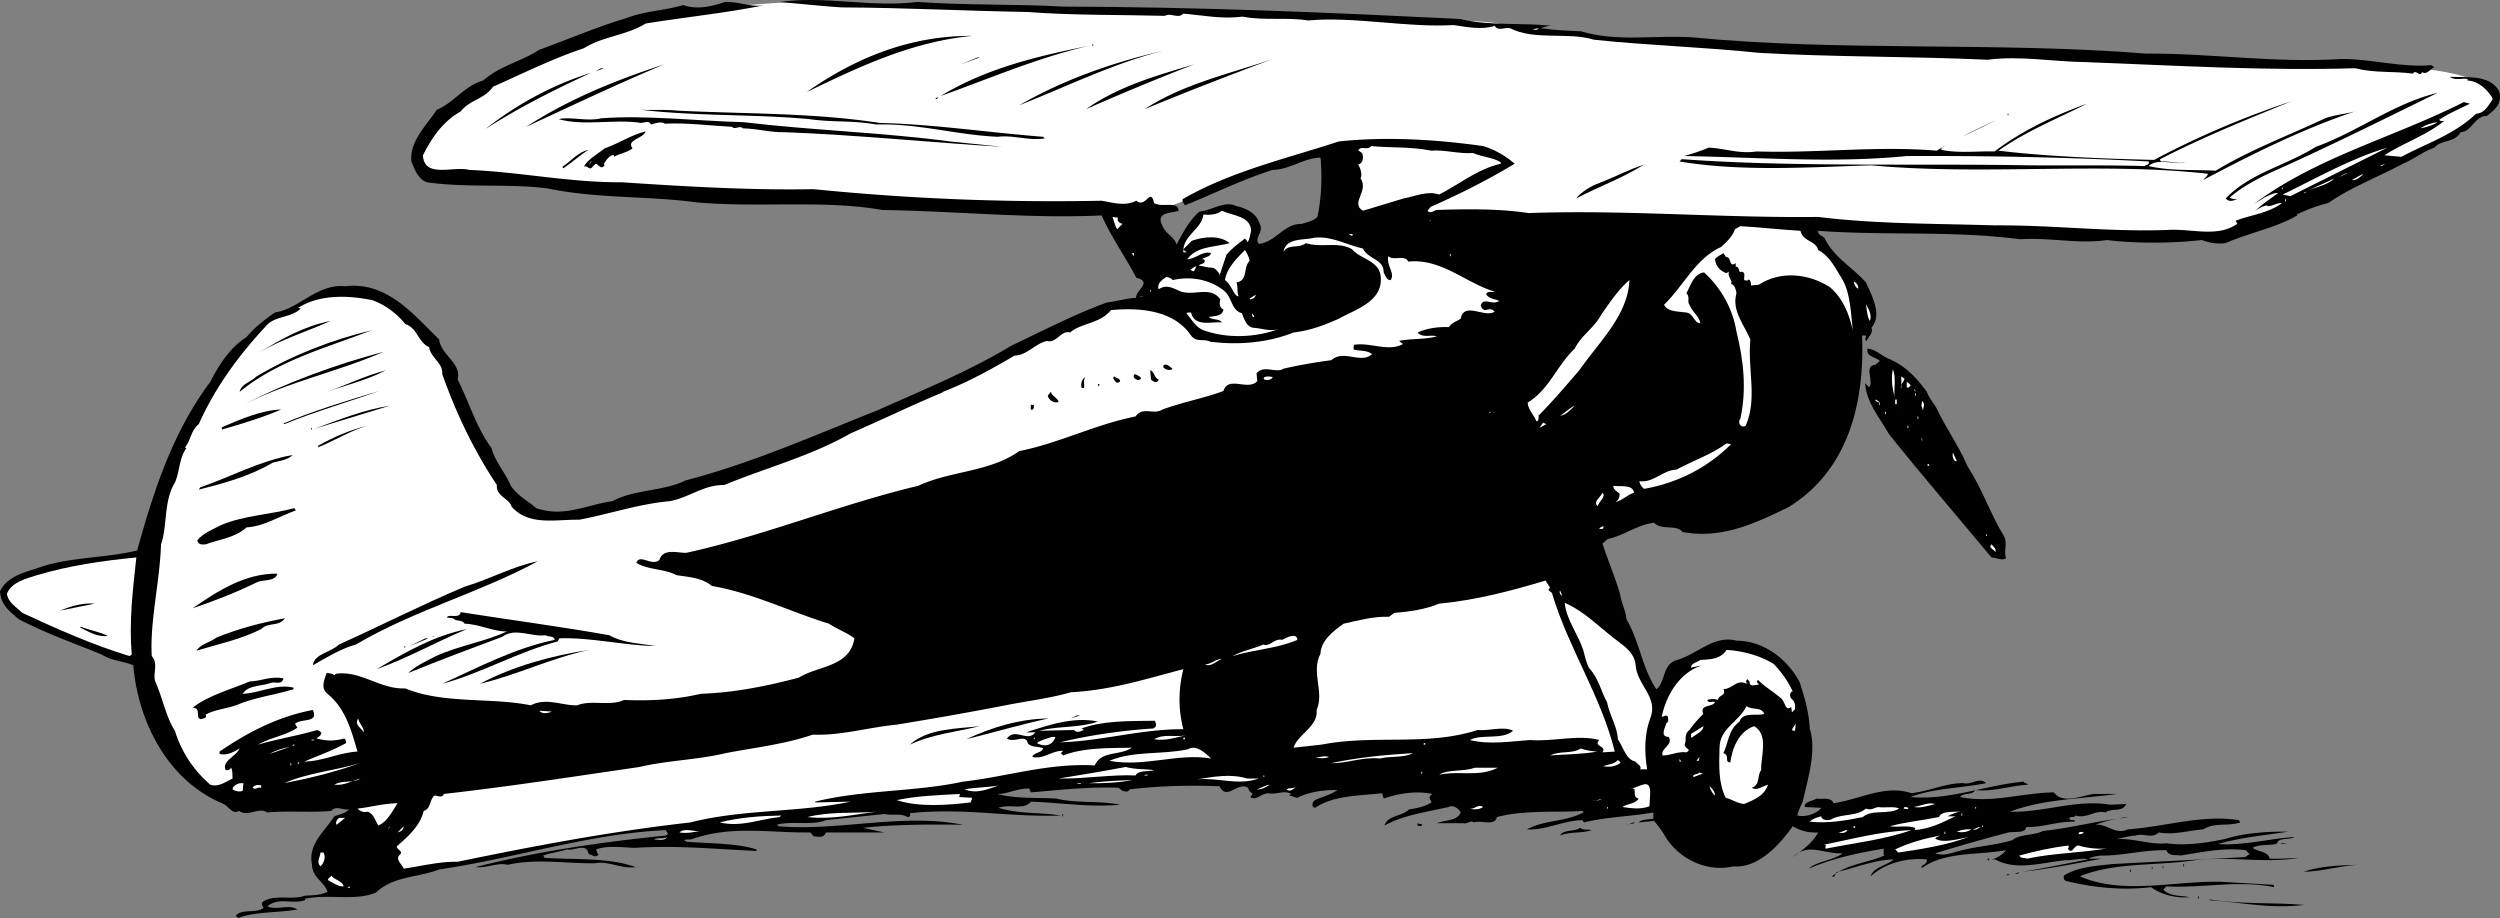
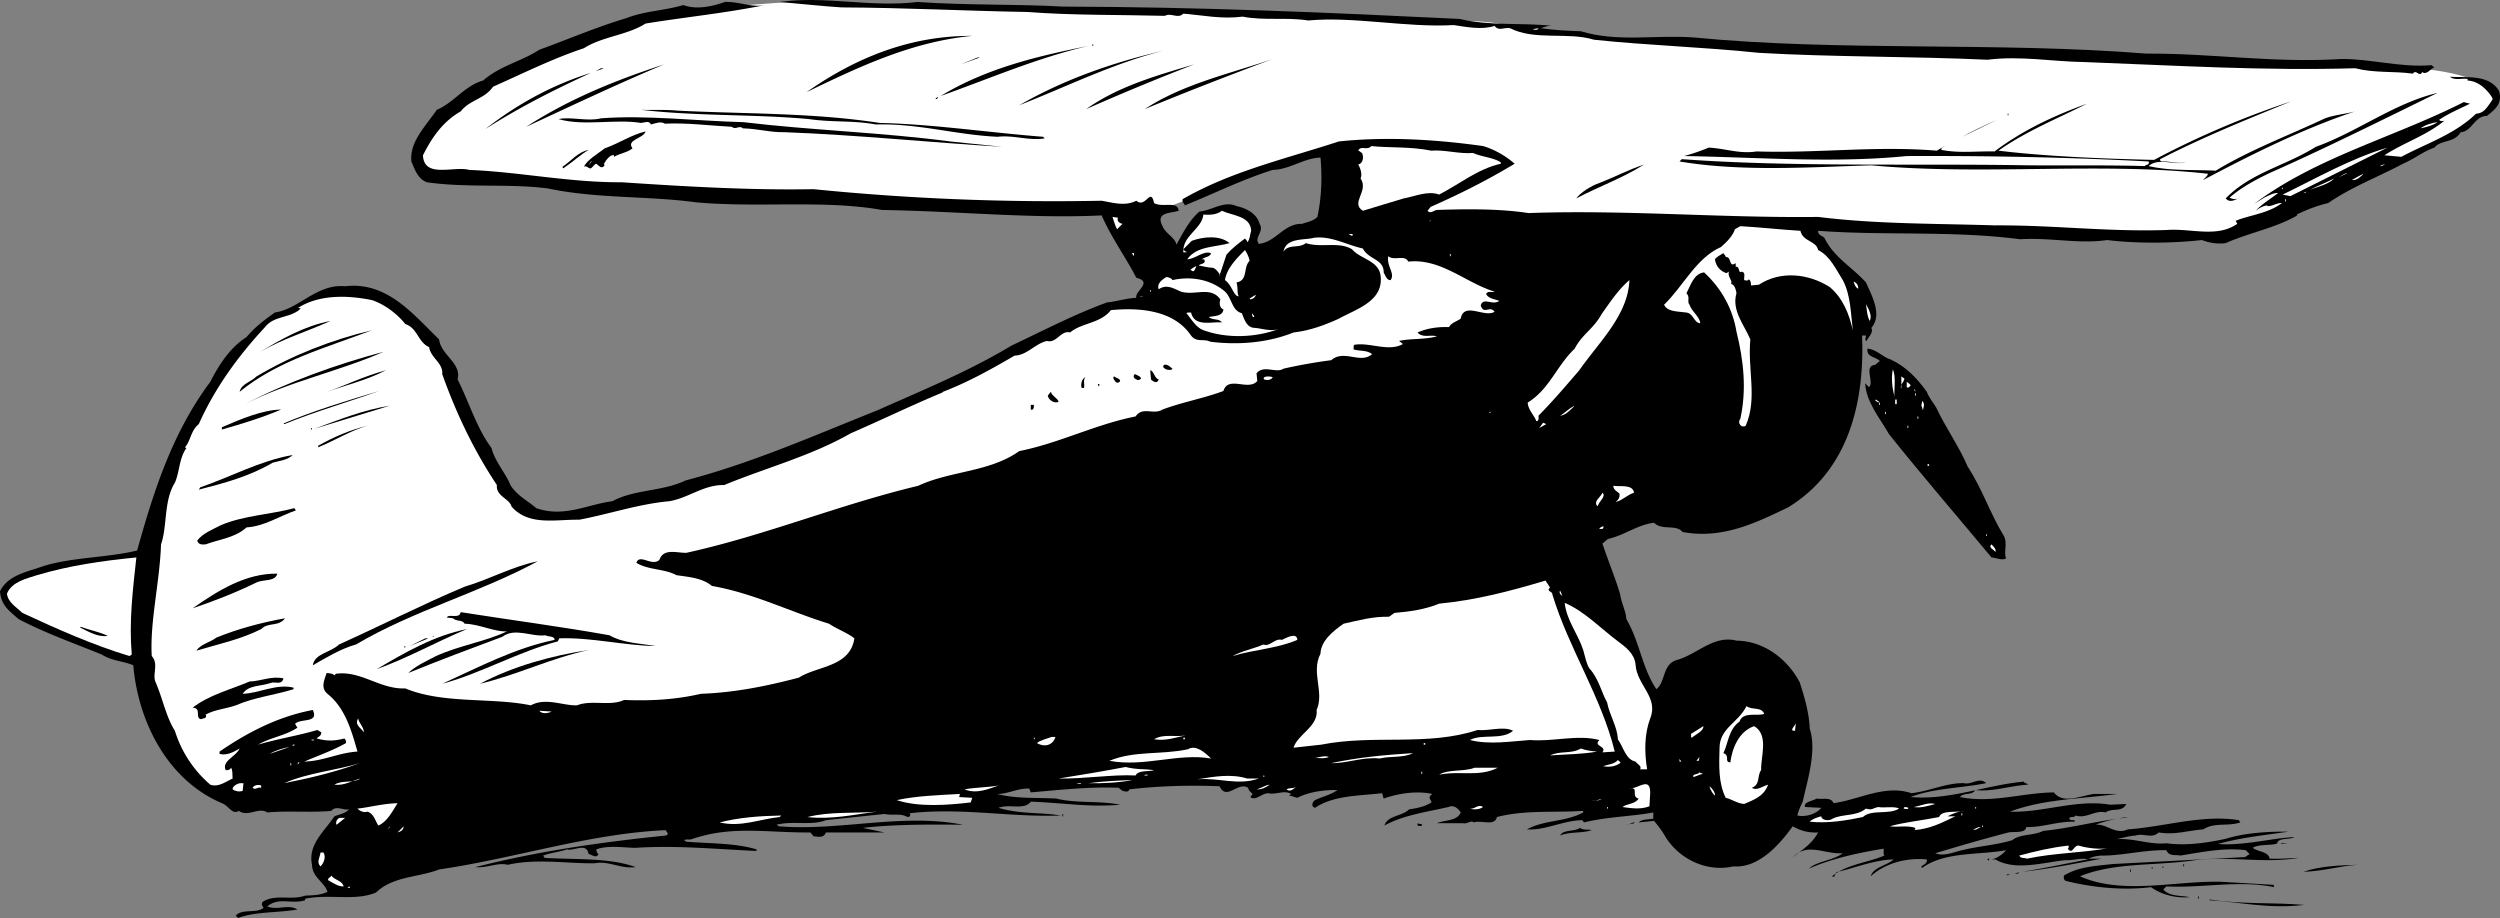
<svg xmlns="http://www.w3.org/2000/svg" width="324.506" height="119.158">
  <rect width="100%" height="100%" fill="#808080" stroke="none" />
  <path fill="#fff" d="m289 30.857 25.5-11.398 6.902-3.903s3.914-2.687 1.098-4.5c-2.883-1.75-8-2.097-8-2.097l-52.8-2.102-50.9-1.602s-12.964-1.457-16.3-2.199c-3.402-.68-21.898-.699-21.898-.699L135.5 1.255l-32.8-1S90.11.951 84.601 2.357c-5.504 1.441-17.23 5.715-22.903 9.398-5.726 3.774-11.066 10.704-5.398 11.403 5.726.722 41.5 2.5 41.5 2.5l53.3 1.398 7.301-2.8 11.399-4.098h6.2l6.7 9.597 52.1-.5 54.2 1.602" />
  <path d="M138 .857c17.836.05 34.035.75 51.5 1.602 3.938.949 7.938.449 12 .898-.563-.05-1.063.148-1.5.3 1.637.25 3.535.348 5.2.4 4.738 1.448 9.636.448 14.6.8 18.934 1.852 39.434.55 58.802 2.102 8.535-.051 16.535 1.25 25.3.699 3.735-.051 7.735 1.148 11.7.8l.398.297c-.465.051-.965 1.051-1.598.602-.367.75-.765-.45-1.203.2-2.562-.348-4.965-.052-7.5-.7-11.762.352-23.164-.352-35.097-.8-4.165-.052-8.368-.848-12.602-.302-9.766-.449-20.363-.347-29.7-.898-7.163-.75-14.265-.95-21.398-1.7-3.367-1.05-7.668.15-10.902-1.5-.766-.152-1.465.45-2-.3-1.563.55-3.664.148-5.3-.102-6.165.352-12.966-1.148-18.9-.597-2.765-.45-5.765.05-8.5-.5-2.663.347-5.066-.153-7.698-.403-.665.75-1.567-.148-2.403.301-5.465-.148-12.062-.05-17.797-.5-8.367-.148-15.765-.55-24.203-.597-2.363-.153-5.164-.454-8-.704 5.938-.847 11.738.75 17.903 0 6.433.454 12.835.25 18.898.602" />
  <path d="M99.3.658c-5.163 1.05-10.265 1.55-15.5 2.398-2.464 1.551-5.566 1.653-8 3.2-4.066 1.351-7.862 3.25-11.8 5-1.164 1.652-2.965 1.652-4.2 3.203-2.362 1.347-3.765 3.449-4.898 5.699.133 3.05 4.036 1.347 6 1.898 6.434.25 13.133 1.653 19.797 1.602 8.239.55 16.739 1.05 24.903.898a313.271 313.271 0 0 0 37.398 1.5c1.438.25 3.035.75 4.5 0 1.234 1.051 1.836-1.847 2.3.301 1.137.648 3.036-.352 3.2 1-1.063.352-3.063.148-2.098 2 .434 1.05 1.633 1.45 1.797 2.398.836-1.449 1.637-3.148 3-4.296 1.637-.153 3.238-1.454 4.801-.704 1.234.25 2.637.954 3 2.301.637 1.051-.766 1.75-.098 2.602 2.235-.25 3.235-2.653 5.598-2.602.734-.25 1.437-.347 2-.898.535-2.45.637-5.153.402-7.7-2.168.047-3.965 1.547-6.203 1.598-3.965 1.25-7.562 3.051-11.398 4.602-.067-.25-.364-.352-.301-.801 6.336-3.648 13.437-5.25 20.3-7.5 6.235-.648 12.637-.25 18.7.602 1.535.449 3.035 1.347 4.102 2.296-3.567 2.153-7.165 3.954-10.903 5.602l-.398.5c.336.45.836-.05 1.199-.102 4.137-.148 8.336-.148 11.902.403 12.535-.45 24.934.648 37.598.5 7.637.949 15.234.847 22.902 1.097 7.735-.046 14.535.852 22.297.602 3.238-.25 6.535 1.05 9.203-.8l-.203-.4c1.836-.75 4.238-.948 6-2.3-.664-.05-1.262.45-1.898.398v-.097c-.465.05-1.067.347-1.5.699.636-.75 1.933-1.55 2.898-2.3-.562-.052-1.262.35-1.797.6l-1.3.802c8.035-6.051 18.234-8.653 27.199-13.204l.8.204c-1.066.546-2.765 1.25-4 2.097.235.25.536.153.7.102-2.364 1.949-5.266 2.847-7.801 4.5l2.2.199c3.237-1.75 6.835-2.852 9.702-5.602 1.133-.047 1.535-1.046 2.2-1.898-.665-1.148-1.868-2.352-3.301-2.398v-.204c-.664-.148-1.664.25-2.301-.296 2.137.148 5.137-.352 6.402 1.898.434 1.648-.566 2.352-1.601 3.2-1.567-.052-1.965 2.05-3.399 2.1-.867 1.45-2.566.95-3.402 2-1.563.552-2.563 1.45-4.098 2.098-3.265 1.75-6.566 2.954-9.703 5.102-1.465.352-2.762.852-4.097 1.5l.097.102c-2.863 1.648-6.261 2.25-9.297 3.597-1.168.153-2.168-.05-3.101-.398-3.965.449-8.664.449-12.301 0-3.664.55-7.363-.352-11.3-.102-8.762-1.148-17.563-.449-26.2-1.097-.062.546.535.648.8.898 1.235 2.55 3.536 3.75 5.4 5.8.835 1.848 2.136 4.25.702 5.9.332.652-.464 1.25-.601 1.698-.363-.148-.067-.347-.102-.699h-.5c.336 8.551-1.664 17.45-9.597 22.301-4.266 2.05-8.567 4.148-13.7 3.2-.867-1.052-2.668-.15-3.703-1.2-2.164.25-3.863 1.648-6 2.102l-.699.597c.734 2.25 1.637 4.352 2.3 6.602.137 1.05.735 2.148.802 3.199 1.734 2.95 2.035 6.352 3.898 9.102 1.234-.954.734-3.25 2.7-3.801 2.636-.75 4.738-3.25 7.702-2.5 3.633.05 6.633 2.449 8.2 5.398.632 1.95 1.234 4.051 1.3 6 .934 2.95-.265 6.551-.902 9.5-.266.551-.563 1.153-.7 1.801 1.137.25 2.536-.25 3.102-1l-2.101-.102c-.266-.648.933-.75 1.5-1.097.836.148 1.836-.25 2.199.597 3.336-.449 6.637-2.449 10.102-1.296 2.336-.25 4.535-1.352 6.8-1.301 1.036.25 2.036-.852 2.899 0-3.164.648-6.863.648-9.801 1.8 5.035.45 9.734-1.55 14.7-2 .136.348.534.149.5.399-2.364.148-4.563.95-6.798.7-.464.75-1.464.25-2 .902 4.133.847 8.036-.551 12.2-.602 1.132 1.55 3.433.45 5.199.2h3c-4.664.652-9.567.652-13.899 2.3 4.332.148 8.633-1.648 13-.898l2.098-.102c-.563 1.148-1.766.45-2.7 1.102-1.363-.352-2.464.847-3.898.398-.168.352-.765.05-.8.398.234.454.734-.047.699.403-2.266-.051-4.164.75-6.301.699-.062.852-1.562.55-2.3.7-3.262.85-6.364 1.75-9.5 2.698 1.136.454 2.335-.148 3.5-.398 2.238-.55 4.335-.648 6.5-1.3 1.034-.848 2.738-.552 4-1.2 3.437-.352 6.335-1.148 9.8-1.602-1.062.153-2.062.454-3 .801 1.535-.148 2.535 1.352 4.2.602 4.835-.352 9.636-1.95 14.402-1.2l.199.297c-1.664.551-3.363-.047-4.801.903-2.062.148-3.664.75-5.8.398-.864.852-1.966.051-3 .403-1.063.046-2.364.546-3.4.597 2.638-.55 4.934.653 7.4.403 2.534.347 5.335-.051 7.8-.602 2.336-.75 5.637-.95 8-.898-2.965.449-6.164.75-9.098 1.597 3.332.25 6.832-.75 9.899-.898-.363.347-2.164.05-2.2.8-.566.348-2.367.047-3.199.598.735.551 2.036.45 2.2 1.403 1.433.046 2.336-.051 3.8-.102-4.566.75-8.867-.25-13.5.3-4.964.75-10.168.25-14.703 2l-.199.098c5.535 2.454 12.336.551 18.3.704l6.802.398.097.3c-4.664-.948-9.363.15-14-.1l-.398.402c.836.949 2.336.75 3.398 1-1.863.148-3.664-.352-5-1.301-3.664.449-7.562.05-11-.801-.261-.05-.363-.352-.297-.7 1.832-1.152 4.133-1.25 6.297-1.5l17.203-.902.598-.398-.5-.5c-2.863-.352-5.664.25-8.5.7-.562-.15-1.465.152-1.8-.7-2.966-.05-5.864.75-8.5.7-.466.05-1.165.152-1.598.402h1.699c-3.465.648-6.965 1.347-10.301 1.699 2.836-.45 5.637-1.051 8.5-1.602-.766-.25-1.863.153-2.898.102-2.766.25-6.465 1.449-9.102-.102h-.5c.734-.148 1.438-.648 1.902-1.199-3.367.648-7.964.148-10.902 2.3l-.098-.1c-.066-.25.832-.348.7-1-2.567-.25-5.368.448-7.301 2.198.433-1.25 2.035-1.347 3-2.199-2.465.051-4.864 1.051-7.2 1.602-.566.05-.265.847-.8.597 1.836-1.546 4.535-1.75 6.8-2.699-.164-.148-.066-.55-.101-.898-3.266.55-6.664 1.25-9.7 2.597.934-.949 3.137-1.046 4.4-2-2.466.153-4.466-1.449-6.5.5 1.237-.949 2.437-1.648 3.3-3.199-1.164.051-2.164-.148-3.3-.8-1.763 2.453-4.466 5.453-7.7 5.203-3.266.75-6.863-.75-8.8-3.801-.364-.653-.864-1.352-1.5-2.102l-2 .2c.437-.45 1.237-.348 1.902-.5v-.797c-2.965.546-5.965.546-9 1.296.035-.046-.165-.148-.2-.296-2.566.046-4.765 1.347-7.203 1.199 2.238-1.25 5.035-.95 7.301-2.2v-.203c-3.766.25-7.563-.148-11.2.801-.265 1.25-2.066.352-3 .7-.363-.348-.863.25-1.398.101H186.5c1.035-.45 2.637-.25 3.102-1.398-.266-.454-.868-1.051-1.602-.704-2.863.653-5.863 1.051-8.3 2.403.437-1.352 2.238-1.153 3.202-2.102 1.036-.148 2.036-.347 2.899-.898.035-.25-.465-.551-.102-.903l.203-.199c-2.066-.449-4.464-.05-6.3.602l-.2-.7c-2.867.348-6.265.25-8.703 1.899-.562-.148-.363-.75 0-1 .938-.45 1.938-.648 2.903-1.3-1.766-.052-3.766.25-5.2 1-.367-.052-.668-.25-1.101-.302l.3-.199c-.964-.55-1.964.153-3-.097-.867.046-1.663 1.046-2.3.5l.3-.403c-.265-.25-.464-.347-.601-.8-1.363-.848-2.766 1.75-3.7-.2-4.066-.148-7.765-.05-11.698.403-.164.449-.567.25-.903.199l-.5-.403c-3.762-.148-7.363.25-11.398.602l-.2-.5c-1.566-.05-2.867.75-4.199.7 2.536.652 5.036.448 7.7.6 2.632.65 5.632.25 8.3.802-4.168.347-7.367-.25-11.601-.403-.863 1.153-2.766.25-4.2.801 2.837.852 5.337.55 8.098 1-6.562.25-12.762-1.05-19.597-.3.132.448-.067.448-.301.5-.965-.552-1.864-.15-3-.4l-7.602.802c-1.762.75-4.363.046-6.398.597l.3.2c7.836.652 16.036-1.75 23.899-.2-4.363-.05-9.063-.05-13 .403l2.8.597h-7.6c-.263.75-.966.551-1.598.5l-.403-.5c-5.664.051-10.261-.949-15.5.903-.261.046-.664-.051-.898.097l.3.2c2.934.25 6.337.152 9.098 1v.203c-5.465-.25-10.363-.75-15.797-.403-1.566-.05-3.566-.347-5 .2.036.351.133.55.297.601-.363.648-.863.05-1.297 0-.265-1.55-1.867-.352-2.8-.602-1.067.352-2.164.454-3.102.801l.2.301c4.034.25 8.437-.05 11.8 1.2-1.965.25-3.465-.848-5.3-.5-3.665.05-7.563-.65-11.298.198-1.265-.347-2.668.454-4.203.301 8.035-2.05 16.336-3.25 24.703-4.097.536-.153.133-.454 0-.704-9.964.454-19.464 3.653-29.402 5.102-2.664 1.05-5.965.852-8.2 3-2.765 1.148-6.066.148-9.198.8v.2c-1.766.55-3.465-.45-4.903.8 1.336.552 2.739-.35 3.903.4-2.567.448-5.465.25-7.7 1.1l-.3-.3c.836-.95 2.632-.25 3.597-1-.062-.25-.363-.352-.097-.8 1.632-1.052 3.734-.15 5.5-.802 1.035-.046 2.035-.046 2.898-.5-.363-1.25-1.965-1.847-2-3.5-.563-2.648 1.637-4.347 2.902-6.296.633-.25 1.434-.352 1.899-.903-.766.153-1.664-.55-2.301.2-2.664.25-5.563-.047-8.3.203-1.165-.75-2.466.648-3.7-.204-.863.551-1.266-.648-2.2-1-6.964-2.949-10.863-10.449-11.5-17.898-1.265-.55-2.765-.55-4.1-1.398-3.563-1.454-7.263-2.75-10.798-4.602C1.234 79.307.137 78.607 0 76.755c1.035-2.148 3.637-2.546 5.7-3.296 3.835-1.153 8.136-1.051 12.1-2 2.137-7.653 4.536-15.25 9.5-21.903 1.036-2.05 2.536-4.449 4.7-5.8 1.035-1.25 2.336-2.25 3.7-3.2 3.136-.449 5.437-3.75 9.1-3.398 5.434-.653 8.837 3.648 12.2 6.898.234 2.051 2.937 3.051 2.402 5.2 1.535 3.05 2.434 6.25 4.399 8.902.433 1.75 1.836 3.25 2.5 4.898 1.035 1.45 2.234 1.95 3.3 2.903 3.633 1.25 6.536-.454 9.899-.903 2.836-1.55 6.535-1.25 9.5-2.699 8.637-2.25 16.734-5.852 24.902-9.102 5.934-2.648 11.832-5.046 17.399-8.398 4.136-1.95 8.136-4.05 12.398-5.602 1.336-.148 2.535-.546 3.801-.597-.266-.852 2.234-2.051 0-2.602-1.363-2.648-3.266-5.25-4.5-8.097-9.164.449-18.664-.551-28.5-.704-7.563-1.347-16.164-.25-24.2-1-6.265-.847-12.765-.449-19.198-1.796-4.965-.653-10.465-.051-15.7-.801-1.168-.45-1.566-1.653-2-2.7-.265-2.55 1.832-4.55 3.297-6.703 2.238-.949 3.637-3.148 6-3.796 2.238-1.954 4.938-2.454 7.301-4 3.734-1.352 7.437-2.954 11.3-4.102 2.434-.95 4.837-.95 7.4-1.7 1.737.65 3.835.15 5.402-.402 2.035-.046 3.335.75 5.199.403" />
  <path fill="#fff" d="M199.7 3.658c-.165.347-.466.148-.7.199.035-.148.637-.148.7-.2" />
  <path d="M126.2 4.658c-7.864.75-14.763 4.05-21.5 7.3 6.335-4.453 13.437-7.351 21.5-7.3m15.1 1.301c-6.663 1.546-12.863 4.25-19.198 6.5 5.836-3.551 12.433-5.153 19.199-6.5m.499-.204h.102v.204h-.101v-.204m9.301.801c-6.567 1.653-12.567 4.653-18.801 7.102 5.836-3.352 12.137-5.551 18.8-7.102m-22.801.403-.6.296.6-.296m-3.6 1.398 2.202-.898h.297zm23.902 5.801c4.933-3.25 10.933-4.551 16.597-6.5-5.465 2.05-11.164 4.25-16.597 6.5M86.2 8.357c-6.063 2.55-11.966 5.352-17.9 8.102 5.638-3.653 11.638-6.051 17.9-8.102m68.8 0a328.03 328.03 0 0 0-14 5.8c4.137-2.948 9.137-4.35 14-5.8m-77.7.898.7-.398h.402zm-.6.204c-4.665 2.148-9.262 4.449-13.7 7.296 4.137-3.25 8.734-5.75 13.7-7.296m239.702 2.597c-7.265 3.551-14.465 7.153-21.8 10.403-1.766.847-3.664 1.847-5.2 3.199.535.25.832.25 1.399 0-.364.05-1.266.847-1.899.097 3.235-3.347 7.832-4.25 11.7-6.699 5.433-1.949 10.132-5.648 15.8-7m-194.8.801h-.2l.297-.3c.035.25-.062.25-.097.3m175.8.301c-5.765 2.347-11.465 4.648-17 7.5-.066.25.133.25.2.3 1.132-.05 2.035.348 3.097.098-1.261.45-3.562-.648-4.797.5 2.735.653 5.934.45 8.7.602 4.535-2.75 9.433-4.551 14.199-6.801 1.234-.45 2.637-.55 3.898-.898-6.761 2.25-13.363 5.546-19.699 8.898-.062-.05.535-.45.602-.8-13.766-1.552-29.368.25-43.7-1.098-8.168.25-16.867.847-24.902-.5l.3-.301c14.235 1.05 30.235.55 44.9.8 5.034.047 9.937-.05 15.202.098.133-.25.633-.05.5-.597-10.464-.551-20.964-.75-31.402-.703-9.562.953-19.363.152-28.898 0 .933-.25 2.132-.649 3.199-1.098 2.336.148 4.035.848 6.199.5 8.035.25 15.336-.75 23.402-.102l1-.597c-.066.148-.464.148-.402.5 2.336.449 4.438.148 6.902.199 3.633-2.75 7.735-4.652 12-6.2-3.867 1.95-7.867 3.548-11.5 6.098 6.133.75 13.735 1.051 20.2 1.2 5.734-3.047 11.632-5.547 17.8-7.598M114.2 15.959c6.835.148 14.136 1.25 21.202 1.796l.2.204c-1.965.347-4.067-.454-6.102-.204-5.465-.25-10.266-1.75-15.8-1.597-3.063-.551-5.563-.25-8.7-.7-7.062-.652-14.465-.351-21.8-1.203 1.437.051 3.238-.046 4.702.102 8.735.45 17.535.25 26.297 1.602" />
  <path d="M260.602 14.755h.097v.204h-.097v-.204M96.5 15.857c8.734 1.05 18.234 1.352 26.8 2.5l6.802.7c-9.266-.552-18.868-1.552-28.301-1.9-1.766.052-3.363-.448-5.399-.5-.367-.448-.964.25-1.402-.198-2.863-.153-5.965-.551-8.7-.403-.464-.347-1.265-.05-1.8.102-.266-.551-.766-.25-1.3-.2-3.262-.55-7.466.45-10.7-.5 1.535-.351 3.836.348 5.5-.101 5.836-.45 12.535.352 18.5.5m158.2 1.898c1.136-.648 3.034-1.546 4.5-2.199l-4.5 2.2" />
  <path fill="#fff" d="M316.402 15.857c-.668.45-1.465.648-2.203.8.535-.448 1.637-.75 2.203-.8" />
  <path d="M83.8 17.056c-.265.95-2.566 1.051-1.698 2.2-.664.55-1.664.652-2.403 1.101v-.2c-.465-.152-1.062.65-1.297 1.098.036.153.036.25.098.204-.164.148-.266.347-.598.199l-.5-.403c-.265.051-.464.454-.703.602-.363.05-.562-.45-.898-.2.336-.85 1.734-1.652 2.699-2.402 1.836-.648 3.438-1.75 5.3-2.199m170.5.801-1.198.7 1.199-.7" />
  <path fill="#fff" d="M185.8 19.556c1.637-.148 3.637.45 5.4.301 1.238.55 2.534.55 3.6 1.2v.198c-2.964.653-5.363 2.653-8 4-1.464-.546-3.163.25-4.6.5l-5.298 1.602c-1.668-1.05.832-2.55-.3-4.2.234-.448.035-1.25-.301-1.8.637-.148.734-.95.5-1.5-.164-.05-.266-.25-.5-.3.336-.75 1.137.05 1.699-.598 2.438.25 5.035.046 7.8.597m111.5 5.903-1-.204c4.434-2.148 8.735-4.648 13.602-6.097l-12.601 6.3" />
  <path d="M76.402 19.459c-.964.546-2.168 1.648-3.3 2.398l-.102-.2c1.137-.75 2.035-1.948 3.402-2.198" />
  <path fill="#fff" d="m76.402 21.459.297-.5h.102zm232.5.097.7-.3-.403.3zm0 0" />
  <path d="M213.402 21.357c-2.765 1.75-5.867 2.852-8.8 4.398.535-.75 1.933-1.648 3-2 1.933-.75 3.836-1.75 5.8-2.398" />
  <path fill="#fff" d="M303.5 23.056c.336-.148.734-.55 1.2-.597l-1.2.597m1.8.301c.434-.25.934-.55 1.5-.8-.163.152-.863.948-1.5.8m-2.3-.199c-.863.847-2.164 1.05-3.2 1.5 1.036-.551 2.137-.95 3.2-1.5m-6.8 1.199h.1v.2h-.1v-.2m2.8.699.402-.199-.203.2zm-.5.199-.898.5.898-.5m-1.898.602h.097v.3h-.097v-.3m-134.2 4.102c-.168.546-.168 1.148-.5 1.5.036-.153-.168-.352-.3-.5-.868.648-1.766 1.347-2.403 2.097l-.898 2.7c.336.351-.363-.95-.899-1-.867-.047-.964-.149-1.8-.297.132-.25 1.035-.153.699-.801H156c.438-.352 1.035-.25 1.2-.801-1.063-.352-1.966.75-3.098.8 1.234-1.75 3.632-1.55 5.5-2.1-1.266-1.052-3.368-.848-4.903-.302l-1.097 1.102c.132.148.234.352.398.3v.098h-.398c-.164-2.148 2.433-3.046 2.597-4.898.738.05 1.738.05 2.403-.5 1.336.648 3.734.648 3.8 2.602m-16.702-.903-.7.7c-.266-.45-.363-.95-.598-1.598.332.05.434.05.7.097-.164.551.336.75.597.801m39.903-.301v-.199l.097.102zm48.098 1.204c.335 1.449 2.034 1.25 2.3 2.5 1.535.75 2.336 2.546 3.2 3.898 1.034 1.95 1.034 4.352 1.3 6.5-.465-2.05-1.266-4.148-3-5.602-2.766-1.75-6.363-2.148-9.2-.296l-1 .097c-.066-.25.036-.55-.3-.8-.164.25-.363.152-.598.101-.066-.352.235-.95-.3-1.102-.567.352-.164-.847-.903-.597.238-.051.035-.25.102-.5-.965.648-.465-.852-1.301-.801.035-.148-.164-.25-.3-.5-.364.25-.864.45-1.098.8.132.95.734 1.552 1.5 1.802l.3-.204c-.168.75.536 1.153.297 1.602.438.05.637.75.703 1.2-.668 2.25 1.036 4.152 1.797 6-.363 4.05.938 7.652-.597 11.198-.465.352-1.164-.25-.7-.898.832-3.75.434-7.55-.5-11.3-.464-2.848-1.867-5.552-4.203-7.7-1.363.148-1.762 1.75-2.297 2.7.536.55.036 1.05.399 1.5.336.948 1.336 1.55 1.398 2.402-.863-.051-.863-1.352-1.898-1.403-.965-.148-2.363-.05-2.801-1 2.535-2.449 4.137-6.05 7.402-7.5.735-.648 1.536-1.449 1.797-2.3l.703-.399c2.633.148 5.235.45 7.797.602m-58.097.5c-.067.347-.368-.051-.602-.102.234.05.535-.05.602.102" />
  <path fill="#fff" d="M176.902 32.255c.735 1.454 2.735 1.352 2.7 3.102.234.45.433 1.05.898 1 .637-.852-.563-1.852-.3-3.102.738.653 2.136-.25 2.6.704 4.235-.454 7.434 2.75 11.2 3.898-.363.148-.863-.148-1.098.3.332.65 1.133.65 1.7.9-.868.652-2.067-.552-2.403.6.438 1.25 1.137-.05 1.801.802-1.266.847-3.965-1.352-4.398.898-.465.352-1.266.55-1.5 1.102-1.465-.051-2.868.148-4.102.699.637.75 1.734.25 2.5.5-1.563.449-3.363.25-4.898.597l.5.403c-1.868 1.05-4.266-.25-6.301.097-.164.153-.067.454-.102.602.836.25 1.637.05 2.403.602-1.465 1.347-3.664-.653-5.301.796-1.965.25-4.266.653-6.2 1.102-.964.648-2.566-.55-3.5.602l.098 1c-1.164 1.347-3.761-.75-4.398 1.296-2.567.954-5.363 1.454-7.899 2.403-1.168.75-2.566-.45-3.5.898-5.265 1.051-9.867 3.45-15.101 4.5-3.863 2.75-8.965 2.551-13.102 4.5-10.261 2.45-19.863 6.45-30.097 8.7-1.164.05-2.965-.649-3.5.902-.965.949-2.567-.852-3 .398 1.535.95 3.632.75 5.199 1.602 1.637.25 3.336.347 4.601 1.398 5.434.95 10.133 3.352 15.2 4.903 1.132.75 2.336 1.148 3.3 1.898-.566 3.75-4.765 3.55-7.203 5.102-3.965 1.046-8.261 1.949-12.699 2.097-3.266.75-6.465.95-10 .801-1.766.852-4.266-.05-6.098.7-1.867.05-4.066-1.052-6 0-5.066-1.052-11.367-.15-16.3-2.2-3.266.148-5.766-2.352-9-1.898l-.2.199c-.265-.25-.566-.25-1-.301-.367 1.05-.765 1.95.098 2.7 2.336 1.85 3.137 4.85 3.902 7.5-2.464.152-4.464 1.25-6.902 1.3 1.734-.75 3.734-1.45 5.402-2.398.036-.153.036-.352-.203-.602-1.363.352-2.261.352-3.597 0 .234-.25.632-.352.597-.8l-.5-.302c-2.562.75-5.164 1.153-7.699 1.903 1.637-.95 3.535-1.153 5.102-2.2l-.301-.5c.734-.75 3.137-.05 2.3-1.8-4.464.847-8.367 2.847-12.1 5.398v.301c.937.25 1.835-.25 2.6-.7-.464 1.052-2.367 1.65-1.8 2.802.336.046.535-.051.7-.301.233.449.136.949.198 1.398-.965.45-1.863 1.153-2.898.801a15.118 15.118 0 0 1-4.602-7c-1.164-1.852-1.562-4.148-2.5-6.3-.465-1.052.438-2.348-.5-3.4-.261-4.448 1.035-9.55 1.203-14.5.832-2.35.332-5.652 1.797-8 .637-1.448.535-3.152 1.5-4.5l-.199-.1c.734-.75.734-2.15 1.8-3 2.036-4.552 4.934-8.65 8.602-12.598 1.133-1.454 3.036-1.153 4.399-2.204l.2-.199c.034-.05-.165-.05-.302-.097 2.739-1.75 6.438-1.653 9.602-1 1.637.546 3.336 1.847 4.3 3.097 1.633.551 1.633 2.352 3.098 3 .239 1.45 1.836 2.051 1.703 3.5 1.832 5.153 4.133 9.95 7.098 14.403-.164 1.449 1.637 1.75 1.902 2.796 2.235 2.551 5.735 1.653 8.797 1.704 3.938-.75 7.739-2.051 11.703-2.403 2.536-.449 4.434-2.148 7.098-2.097 5.438-2.25 11.234-3.75 16.402-6.704 4.036-1.75 7.934-3.648 11.899-5.296l.101-.102c3.235-1.25 6.133-2.852 9.297-4.7 1.637-.05 2.637-1.55 4.203-1.902 1.235.352 1.832-1.449 3-1.097 1.434-1.25 3.934-1.153 5.297-2.903 3.637-.347 8.137-.046 10.403 3.301.734.95 1.632.352 2.5.801 3.632.45 7.433.148 10.8-1.2 2.133-.25 4.036-.948 5.899-1.8 2.234-1.25 5.836-2.25 5.398-5.602-.261-1.949-2.664-2.148-3.699-3.398-1.766-1.05-3.965-.148-6-.8-.965.75-2.164.05-2.898 1.1.336-1.85 2.734-1.448 4-1.8 2.234-.25 4.234.95 6.3 1.398" />
  <path fill="#fff" d="M162.2 33.857c-.864.852-.165 2.55-1.7 2.8.234.75.035 1.45.3 1.802-.663.046-.863-1.454-1.8-2.102.234-1.45 1.336-2.648 2.602-3.898.234.347.535.949.597 1.398m-14.999-.602-.298-.398h.297zm41-.296h.1v.296h-.1v-.296m-32.9 1.597c-.163.25-.265.95-.698.5h-.102c.137-.148.535-.449.8-.5m-3.1 1.801c2.437-.55 4.937-.05 6.702 1.398 1.036.852.934 2.551 2.297 2.903.336.847.637 1.847 1.602 1.898.933.051 2.234.551 3.3.102-2.964 1.148-6.765 1.347-9.902.199-.965-.352-1.562-1.45-2.199-2.2.137-.152.438-.05.602-.1.433 1.948 2.734 1.152 4 1.3-.368-.55-1.164-.25-1.7-.7.536-.152 1.832-.05 1.899-1-.465-.152-.567-.75-.399-1.3-1.265-1.75-3.265-.45-5.101-1-.863-.352-1.863-1.05-2.899-.3-.265-.75.434-1.25 1-1.598.332.046.633.148.797.398M205 48.056c-1.766 2.051-3.465 4.051-5.3 5.903.034.347.034.75-.298.699-.168-.653-1.066-1.45-1.101-2.403 2.836-1.75 3.734-4.75 6.101-7 .934-1.847 2.434-2.546 3.5-4.5 1.036-1.449 2.133-3.148 3.598-4.398-.164 4.55-3.965 8.05-6.5 11.7m36.2-10.598c-.262-.051-.466-.454-.598-.903a.872.872 0 0 1 .597.903m-91.899.199h.102v.199h-.101v-.2m12.999 1.2-.1-.102.8-.5c-.063.352-.363.551-.7.602m-13.898-.398h-.5c.133-.051.434-.051.5 0m94.298 3.199c-.364-.653-.364-1.45-.5-2.2.335.649.835 1.45.5 2.2" />
  <path fill="#fff" d="M162.8 41.158c-.265.05-.265-.25-.3-.5.137.148.336.347.3.5" />
  <path d="M42.902 41.658c-2.964 1.347-6.265 2.347-9.101 4 2.734-1.653 5.734-3.352 9.101-4m5.398 1.199c-5.862 2.25-12.265 3.95-17.198 8 .234-1.05 1.433-1.25 2.199-2 4.637-2.75 9.734-4.75 15-6m201.801 8c.234.648.836 1.45 1.199 2 1.234 2.648 3.035 5.148 4.101 7.7 1.934 2.948 2.934 6.152 4.7 9 .535.948-.067 2.152.3 2.902-.465.347-1.265-.051-1.902-.102-4.363-5.25-8.863-10.45-13.3-16-1.165-2.05-2.966-4.148-3.098-6.602l.5.5c.734-.648-.766-2.75.8-2.898l.598-.5c-.465-.55-1.766-.45-1.598-1.602 1.133.051 2.036 1.153 3 1.403 2.036.949 3.434 2.449 4.7 4.199M49.8 45.658c-5.765 2.55-12.265 3.847-18 6.8 5.434-2.851 11.837-5.152 18-6.8m102.4 2.199c-.165.25-.563.148-.798.102-.066-.051-.668-.25-.3-.602.535-.148.933.45 1.097.5" />
  <path fill="#fff" d="M245.902 51.459c-.265-1.051-.464-2.352-.203-3.5.438.949.137 2.648.203 3.5" />
  <path d="M50.102 48.056c-2.567 1.352-5.368 1.95-7.903 2.903 2.637-.954 5.137-2.153 7.903-2.903m100.3 1.199c-.168.551-.668.352-1 0l-.101-1.199c.535.153.535 1.051 1.101 1.2m-2.3-.098c-.164.148-.368.25-.602.097-.164-.046-.563-.347-.2-.699.337.153.837.352.802.602m-2.7.301c-.066.148-.367.347-.601.097-.067-.148-.465-.449-.2-.699.337.25.735.25.801.602" />
  <path fill="#fff" d="M165.2 48.959c-.165.347-.665.449-1.098.296-.368-.449.734-.449 1.097-.296m82.001.199c-.063.449-.665.847-.4 1.3v-1.601l.4.3" />
  <path d="M140.902 48.959c-.367.347-.066 1.046-.203 1.398h-.297c-.168-.45.036-1.25.5-1.398" />
  <path fill="#fff" d="M248 50.056c-.164.153-.266.352-.5.2v-.7c.137.153.438.25.5.5" />
  <path d="M142.7 49.857c.034.25-.063.25-.098.3l-.102-.3h.2" />
-   <path fill="#fff" d="m248.602 50.857-.2-.398.2.199zm0 0" />
+   <path fill="#fff" d="m248.602 50.857-.2-.398.2.199m0 0" />
  <path d="M49.2 50.755c-4.063 1.454-8.262 2.653-12.298 4.301l-.101-.097c3.933-1.653 8.234-2.954 12.398-4.204m88.203 1.403c-.464.25-1.265-.153-1.402-.801l.402-.5c.133.55.934.852 1 1.3" />
  <path fill="#fff" d="M248.602 51.056h.097v.301h-.097v-.3m-4.802 1.198-.398-.296.098-.102.402.3-.101.098m2.199-.398h.2v.602h-.2v-.602m3.602 1.398c.132.551-.067-.347-.2-.597l.098-.602c.438.352.137.852.102 1.2" />
  <path d="M134.2 52.556c.034.352-.063.75-.4.602v-.602h.4" />
  <path fill="#fff" d="M243.902 52.255H244v.301h-.098v-.3" />
  <path d="M40.8 55.658c3.138-1.153 6.337-2.45 9.802-3l-9.801 3" />
  <path fill="#fff" d="M204.402 52.658c-.566.55-1.168 1.25-1.902 1.3.637-.351 1.137-.953 1.902-1.3" />
  <path d="M36.5 53.158c-2.465 1.05-5.062 1.847-7.7 2.597v-.296c2.434-1.051 5.235-2.25 7.7-2.301" />
  <path fill="#fff" d="m246.3 53.357.102.5-.101-.5m-53.101.301.202-.2h.2zm51.5-.199h.1v.296h-.1v-.296m4.202.597H249v.301h-.098v-.3M199.8 55.556l.5-.699.4.2zm0 0" />
  <path d="M47.7 55.255c-2.262.653-4.262 1.954-6.4 2.801v-.199c2.036-1.148 4.138-2.05 6.4-2.602" />
  <path fill="#fff" d="M247.602 55.255h.097v.301h-.097v-.3" />
  <path d="M40.402 55.556h.098v.2h-.098v-.2" />
-   <path fill="#fff" d="m249.5 57.357-.098-.5.098.102zm-24.8.301c-3.165 3.148-7.063 5.05-11.298 5.8-.265-.25-.566-.55-.601-1 1.836.25 3.035-1.453 4.8-1.5 2.133-1.152 4.536-1.953 6.5-3.402l.598.102m24.903-.102.199.602-.2-.602M254 59.857c-.363.148-.664-.648-.5-1.102l.5 1.102" />
  <path d="M38 59.056c-.664.653-1.664.75-2.598 1-2.964 1.75-6.265 2.653-9.601 3.5l.199-.3c3.938-1.348 7.734-3.45 12-4.2" />
  <path fill="#fff" d="M250.2 60.255h.202v.204h-.203v-.204m-38.097 3.704c-.868.25-1.567 1.046-2.403 1.199.238-.153.637-.551.5-1.102-.262-.25-.762-.449-.797-1 .832.153 2.536-.25 2.7.903m-4.7 1.699h-.101c-.465-.653.433-1.051.699-1.7.535.45-.465 1.149-.598 1.7" />
  <path d="M38.402 66.255c-2.168.75-4.066 2.051-6.402 2.204-1.465 1.347-3.562 1.546-5.3 2.199-.466.05-.966.05-1.098-.5.734-.95 2.035-1.45 3.097-2 2.938-1.25 6.336-1.352 9.5-2.2l.203.297" />
  <path fill="#fff" d="M208.102 68.255c.035.153.035.352-.102.403h-.398c.035-.25.433-.25.5-.403m49.698 1.102h.102v.2h-.101v-.2M259 71.658c-.164-.352-.965-.551-.5-1 .336.347.637.648.5 1m-241.3.699c-.466 4.25-.966 8.352-.598 12.602l-.301.199c-4.766-1.45-9.266-3.45-13.899-5.602-.765-.75-1.867-1.347-2-2.5.633-1.55 2.535-1.949 3.899-2.398 4.234-1.25 8.336-1.852 12.898-2.301" />
  <path d="M69.8 72.857c-7.663 4.148-16.066 6.352-23.6 10.8-1.966.552-3.762 1.65-5.598 2.7.234-1.55 2.336-1.648 3.398-2.7 5.438-2.448 10.734-5.152 16.3-7.5 3.235-.948 6.235-2.652 9.5-3.3M36 74.459c-.266 1.046-1.766.75-2.598 1.097-2.765 1.352-5.566 2.45-8.402 3.403 3.234-2.25 6.836-4.551 11-4.5" />
  <path fill="#fff" d="M201.2 76.255c-.563.551.335.454.3.903 2.137 7.05 6.336 13.25 8.102 20.398l-1.602.102c.637-.852-1.266-.75-.398-1.602-2.868-.75-5.965.25-9 0-2.368.153-5.266.653-7.801 0 1.535-.847 4.137.051 5.601-1.199-1.265-.648-3.066.05-4.601-.102-6.567 2.153-13.465.551-20.301 1.903l-3.598.398c.536-1.75 3.235-2.75 3-4.898 1.036-2.352-.765-4.852.5-7.301.036-1.648 1.633-2.95 3-3.898 2.036-.454 3.832-.954 5.899-.903l.699-.5c1.836-.148 4.035-.449 5.8-1.199 4.735-.45 9.337-1.648 13.802-3l.597.898m1.601 1.102c.137.05-.566-.25-.3-.7l.3.7" />
-   <path d="m12.3 78.357-4.5.898c1.337-.546 2.934-1.046 4.5-.898" />
  <path fill="#fff" d="M209.902 83.158c1.133.847 2.235 1.648 2.399 3.097.137 2.653 3.035 4.25 1.898 7-.762 2.051-.762 4.352-.398 6.602h-.899c.235-.45-.367-.648-.601-1-1.266-.25-1.567-1.852-2.301-2.898-.063-1.653-1.063-3.051-1.398-4.801-.766-1.352-1.067-3.051-2.301-4.403-.363-.546-.567-1.546-.801-2.398-.664-2.05-2.164-3.852-2.398-6.102 2.535 1.051 4.836 3.454 6.8 4.903" />
  <path d="M79.102 82.459c1.836 1.046 4.035 1.046 6 1.398-4.067-.05-8.368-1.148-12.5-1l-.2.398c-5.168 1.352-9.964 4.153-15 5.5 4.735-2.148 9.434-4.648 14.598-5.699-.062-.55-.766-.347-1.2-.597-1.765.25-3.964-1.051-5.6.199-4.165 1.55-8.165 3.05-12.2 4.699.836-.852 2.336-1.55 3.602-2.2 2.933-1.35 6.336-1.85 9.199-3.198-1.766.046-3.567-.954-5.5-1-.266-.551-1.067-.25-1.5-.704L58 80.158c.234-.551 1.637.25 1.8-.7 6.638 1.047 12.837 1.848 19.302 3M37 80.255c-.863 1.153-2.164.454-3.098 1.403-2.668 1.347-5.566 1.949-8.402 2.8.535-.851 1.734-1.05 2.602-1.703 2.836-1.148 5.836-1.949 8.898-2.5m-23 2.301c-1.363.153-2.465-.55-3.598-1.097l.098-.102c1.137.45 2.438.648 3.5 1.2" />
  <path d="M60.602 81.658c-3.965 1.648-7.664 3.75-11.7 5.199 3.633-2.148 7.434-4.352 11.7-5.2" />
  <path fill="#fff" d="M168.402 83.056c-2.668 1.153-5.668 1.25-8.402 2.102 1.137-.653 2.734-.95 4-1.5.836.347 1.438-.852 2.402-.602.536-.25 1.934-1.05 2 0" />
  <path d="M56.3 82.658h-.198s.132-.051.199-.102v.102M53.2 83.857l2-1h.402zm32.3.102 1.102.097-1.102-.097m-33-.102h.102v.2H52.5v-.2m24 .5c-4.965 1.05-9.363 3.25-14.2 4.398 4.235-2.25 9.235-3.648 14.2-4.398" />
-   <path fill="#fff" d="M230.2 86.158c1.034 1.05 1.937 2.347 2.5 3.597-.466.051-.364.75-.2.903.535.449.535.949.5 1.398l-.398.403-.102-.704c-.766.653-.766-.648-1.3-1.097-.966-.852-2.063-1.45-3-2.403-.364.352.136.454.1.602-.464.05-1.265.352-1.198-.398l-.301-.301-.2.3c.133.047.133.25.098.297-1.261-.648-1.761.653-3 .704.438.847-.664.75-.699 1.398-.363-.148-.965-.148-1.398 0 .234.55.734.05 1 .3-.266.65-2.067.25-1.5 1.5-.567.552-1.368 1.45-1.801 2.098-.766.551-.363 1.352-.602 1.801-.164.653 1.035.653.203 1.102-1.168-.153-2.168.449-3.101.398-.266-.949 1.433-1.347.8-2.398-1.163-.051-.464-1.153-.3-1.801.336-.148.234-.45.199-.8-.164-.348-.562-.052-.8 0 .534-2.75 2.335-5.848 5.3-6.7l-1.5.3c.035-.652.836-.652 1.2-1 1.136-.05 2.636-.05 3.402-1.3 2.234.148 4.336.75 6.097 1.8m-71.597-.601c-.766.25-1.368 1.051-2.2.7.832-.047 1.434-.75 2.2-.7m-5 1.301c-.664 2.648-.664 5.25 0 7.8-5.368-.05-10.664 1.552-16 1.7 3.836-.95 8.234-1.55 12.097-1.8.438-.25.438-.45.203-1-3.066.05-6.668-.052-9.5 1l.297.198c-.465.153-.863.454-1.297 0l-4.5.102c2.434-.648 5.235-.352 7.598-1.2-3.164-.652-6.363.45-9.3 1.4h1.202c-1.066 1.35-2.566-.65-3.703.8.938.648 2.438-.648 2.703.602.536.648 1.434.347 2 .699-.265.648-1.168.449-1.402 1.097 1.438.352 2.535-.847 4-.796l-.3.296.3.301c2.734-1.05 6.137-.949 8.902-1-1.464 1.051-3.964.352-4.8 2.301-5.965-.352-11.368 1.45-17.102 2.102-6.266 1.347-12.965 1.046-19.2 2.597v.102l4.602-.102c-6.867 1.45-13.964.95-20.8 2.7-10.266 1.152-20.266 3.05-30.2 5.101-2.265-.05-4.668.55-7 .898-.168-.546-1.265-1.25-.402-1.898.234-.45-.465-.55-.5-1 1.438-1.25 3.035-2.648 3.5-4.602.938-.25.734-1.449 1.402-2 .434.051 1.036.352 1.2-.199 8.433-.949 16.836-2.25 25.398-3.5 3.535-.847 7.734-.949 11.2-1.8 3.937-.75 7.636-1.149 11.3-2.399 3.637.148 7.234-.95 10.902-1.3A470.41 470.41 0 0 0 131 91.458c2.336-.454 5.438-.852 8-1.602 5.137-.25 9.836-1.75 14.602-3" />
  <path d="M36.8 88.056c-.265.95-1.066.352-1.698.602-1.266.449-2.868.25-3.602 1.398 2.137-.05 4.336-1.347 6.602-.8v.203c-2.368.75-5.067 1.046-7.5 2.097-1.266.45-2.766.551-3.903 1.2.239.55-.363.453-.597.601-.868-.148.132-1.45-1.102-1.5 2.137-1.648 4.938-2.352 7.402-3.398 1.536-.051 2.832-.75 4.399-.403" />
  <path fill="#fff" d="m43.5 88.056.102.102-.102-.102M229 92.658c-.766.347-2.766-.352-3.2 1-1.464 1.05-1.464 2.847-2.1 4.097.937.352.034 1.153.902 1.204.234-1.852 1.132-4.051 3.097-4.704 1.938 1.153.836 3.954.903 5.704-.567.75-.067 1.847-1.2 2.296.633.454 1.434-.25 2.098-.398-.563 1.55-1.863 1.95-3.098 2.5-.867-.05-1.668-.648-2.402-.8-.965-1.95-.863-4.15-.8-6.5.034-2.552 2.437-3.25 3.5-5.4.738.552 1.937.052 2.3 1m-157.398-.3c-.465.25-1.266.352-1.602-.102l1.602.102" />
  <path d="m139 93.255.8-.398h.4zm-2.898 0c-3.465.75-7.266 1.852-10.7 2.704 3.332-1.551 6.934-2.653 10.7-2.704" />
  <path fill="#fff" d="M47.2 95.056c-.262-.55-1.262-.949-.7-1.8.035.55.836 1.25.7 1.8m185.8-.199c-.863.05.035-.648.102-1l-.102 1" />
  <path d="M127.2 94.255c-3.063.75-6.263 1.051-9.098 2.403 2.335-2.153 6.234-2.051 9.097-2.403" />
  <path fill="#fff" d="M219.602 95.755c-.164-.046-.067-.25-.102-.5l1.602-1c.035.653-.965 1.051-1.5 1.5m-65.7-.296c-1.265.25-2.566.75-4.101.5 1.234-.75 2.734-.25 4.101-.5M137 95.658c-.363 1.148-1.465 1.347-2.398.8.336-.351 1.234-.55 1.898-.8h.5m-96.2.301c-.066.25-.265.148-.398.097.036-.148.332.051.399-.097m93.399-.204h.1v.204h-.1v-.204m19.402 0h.199v.204h-.2v-.204M38 96.857v-.2h.3zm146.8-.398h.2v.199h-.2v-.2m-147.198.501L35 97.857c.734-.45 1.734-.75 2.602-.898m119.598 1.5c-4.262-.75-8.665 1.148-13.2.296 3.234-1.347 6.734-.75 10.2-1.5 1.034-.648 2.238.454 3 1.204m50.1-.903c-1.863.352-4.066.352-6.1.5 1.335-.648 2.738-.148 4-.898.636.25 1.437.347 2.1.398m-23.898.199c-1.168.653-2.964.352-4.3.704-2.164-.25-4.266.648-6.301.597 3.535-.75 6.734-1.05 10.601-1.3m-10.902.499c-.563.25-1.266.153-1.898.102.433.05 1.234-.352 1.898-.102m47.7.5.402-.5-.102.5zm-2 .102h-.2v-.398c.035.25.234.25.2.398m-7.9.199c-.663.45-1.363.551-2.198.403.632-.25 1.433-.25 1.898-.801.137.148.438.25.3.398m-171.698.199.097-.296h.203zm8.098-.199c-3.165 1.153-6.466 1.95-9.798 2.602 3.036-1.352 6.735-1.653 9.797-2.602m-8.999 0h.1v.301h-.1v-.3m112.1.902c-.566.25-2.066-.051-2.398.699-2.964-.153-6.566.449-10 .398 2.832-.449 5.832-.949 8.7-1.5 1.336.352 2.535.25 3.699.403m67.399-.403-.098.301.097-.3m-22.797.101c-2.464 1.25-4.867.347-7.601.898 1.234-.75 3.137-.347 4.601-.898h3m26.598.801c-.363.046-.863.347-1.2.398-.163-.45.536-.25.802-.602.132.153.336.051.398.204m-36.5-.301h.102v.3h-.102v-.3m-35.5.5h-.5c.137-.153.438-.153.5 0m14.402.398c-2.765.95-5.168-.148-8 .102 2.235-.352 4.332-.75 6.5-.102h1.5m.598-.398h.102v.199H164v-.2m-117.2.399c-1.066.25-2.066.95-3.398.801 1.036-.648 2.332-.148 3.399-.8m100.199.198c-1.766.352-4.164.454-5.7.403 1.837-.25 3.934-.352 5.7-.403m-115.5 1.403c-.465.148-.965.05-1.3-.2-.063-.351.534-.75 1-.8h.402l-.102 1m108.8-.903h-.5c.137-.148.434-.046.5-.097v.097m73.9 1.204-.098 1.699c-1.165.449-2.368.25-3.5.097.535-.449 1.632-.347 2.097-1.097-1.062-.25.137-1.551-1.199-1.301 1.137.05 2.734-1.648 2.7.602m-180.298-1v.296c-.464-.148-.765.352-1.101 0 .137-.347.734-.449 1.101-.296m130.898-.102c-.464.352-1.066.648-1.698.602.632-.153 1.132-.551 1.699-.602m-35.199.102c-1.266.449-2.868 1.148-4.403.5 1.336-.25 3.035-.25 4.403-.5m38.8.097c-.464.25-.867.852-1.402.403.336-.25 1.035-.051 1.402-.403m54.2 1.199c-.067.051-.664-.75-.7-1.199.434.352.735.852.7 1.2m-98.102.203 1.7.097-.2.602c-2.965.347-6.766.648-9.598-.301 2.535-.55 5.434-.648 8.2-.8l-.102.402m83.402.296c-.464.153-.867.25-1.3.102.535.25.836-.148 1.3-.102m-156.3.5c-.664 1.051-1.368 2.454-2.5 2.903-.368-.551-.567-1.551-1.403-1.801-.465.148-.965-.05-1.297-.398 1.536-.153 3.235-.653 5.2-.704m199.598.102c-.966.25-1.762.55-2.798.398.934-.148 1.832-.648 2.797-.398m-58.699.398c-.465.352-1.266.352-1.8.204.738.148 1.136-.653 1.8-.204m54 .204c-1.363.847-3.563.046-4.7 1.097-2.163.45-4.566.852-6.898.602.332-.352.934-.551 1.5-.7.036.547 1.036.649 1.5.297 1.332-.648 3.036-.25 4.297-1.296.836.25.836-.051 1.602-.204.734.153 2.137-.148 2.699.204m1.2-.102c.034.25-.364.148-.598.102.035-.352.433-.153.597-.102m-39.097-.102h.097v.204h-.097v-.204m47.8 0h.098v.204h-.098v-.204m-142.602.602c-2.862.352-5.765 1.05-9 .7 2.934-.75 6.036-.45 9-.7m141.2-.102c-.766.051-1.563.352-2.2.704h1c-1.765.847-3.265 1.648-5.398 1.796.133-.046.235-.046.2-.296-.965-.352-2.368-.051-3.301-.204 1.933-.546 4.137-.75 6.398-1.199.336-.949 2.238-.55 3.301-.8m-153.8.8c-2.563.25-4.966 1.352-7.798.7 2.536-.649 5.235-.848 8-.899l-.203.2m153.403-.501h.097v.301h-.097v-.3" />
  <path d="M137.902 105.658H138v.3h-.098v-.3m137.5.5c-.465.05.133.148.2-.102h.699l-.899.102" />
  <path fill="#fff" d="M43.7 107.056c-.165-.148-.063-.75.402-.898h.699l-1.102.898" />
  <path d="M212.2 106.755c-.165.25-.665.153-1 .301.437-.05.636-.347 1-.3m-27.598.3c-.067.25-.368.153-.602.102v-.301c.234.148.535.05.602.2" />
  <path fill="#fff" d="m50.3 107.658.302-.403v.102zm1.302.398.8-.8c-.066.55-.367.652-.8.8m205.5-.699c-.368.148-.567.45-1 .3.336-.05.632-.35 1-.3m.198-.199h.102v.199h-.101v-.2" />
  <path d="M206.602 107.755c-1.266.454-2.868.153-4.102.704.438-.852 1.836-.454 2.602-1 .433.347 1.035.148 1.5.296" />
-   <path fill="#fff" d="M240.602 107.255h.199v.204h-.2v-.204m15.301.403c-.566.347-1.168.449-1.902.3.535-.25 1.137-.351 1.902-.3m-165 .199c-.867.148-1.668.352-2.703.2.637-.65 1.938-.052 2.703-.2m148.898-.102c-.163.352-.663.454-1.198.301.433.051.734-.347 1.199-.3m8.301-.001c-3.567 1.25-7.368 1.653-11.102 2.403-.266-.153.336-.551-.3-.5 3.738-.75 7.335-1.75 11.402-1.903m22.398.204c-.164.347-.465.347-.7.296.036-.449.536-.148.7-.296m-18.098 0h.098v.296h-.098v-.296m-.602.5c-.163.148-.464.148-.6.398 1.034.648 2.937.05 4.3-.2-2.863 1.052-5.965 1.552-9.098 2l-.402-.402c1.734-.847 3.938-1.449 5.8-1.796m-165.198.199c-.368.55-1.266.25-1.7.3.434-.25 1.235.047 1.7-.3" />
  <path d="m296 109.556.2-.097.8.097zm0 0" />
  <path fill="#fff" d="M268.5 109.755c.035.25.035.352-.098.403.633.847.735-.45 1.399-.403 1.136.352 2.933.551 4.101.301-3.465.653-7.367.653-10.8 1.403-.266-.153-.766.046-1-.403 2.035-.55 4.132-1.05 6.398-1.3m-226.5.902c.336.648.035 1.347-.398 1.8-.567-.55-.067-1.152 0-1.8H42m178.102 0 .097.097-.097-.097m5.098.097.702.102-.703-.102" />
  <path d="M258 111.459h.2v.199h-.2v-.2m48 .797c-2.363.153-4.563.852-7 .903 2.137-.75 4.938-.852 7-.903m-22.598-.097h.098v.3h-.098v-.3m-2.702.301h.1v.199h-.1v-.2m-1.4.098h.102v.2h-.101v-.2m-2.801.301h.102v.3h-.102v-.3m-14.398.398c-.164.25-.567.153-.801.102.336.148.535-.148.8-.102m-1.699.403.2-.2h.3zm0 0" />
  <path fill="#fff" d="M44.602 115.056c-.664.051-1.368-.449-2-.8-.067-.348.234-.25.398-.598.535.648 1.438.648 1.602 1.398m.8.199H45c.137.051.234-.148.402-.199v.2" />
  <path d="M285.3 116.357h.102v.3h-.101v-.3m13.801 1.102c-4.567.546-8.164-.352-12.301-.602v-.102c4.137.653 8.137.352 12.3.704" />
</svg>